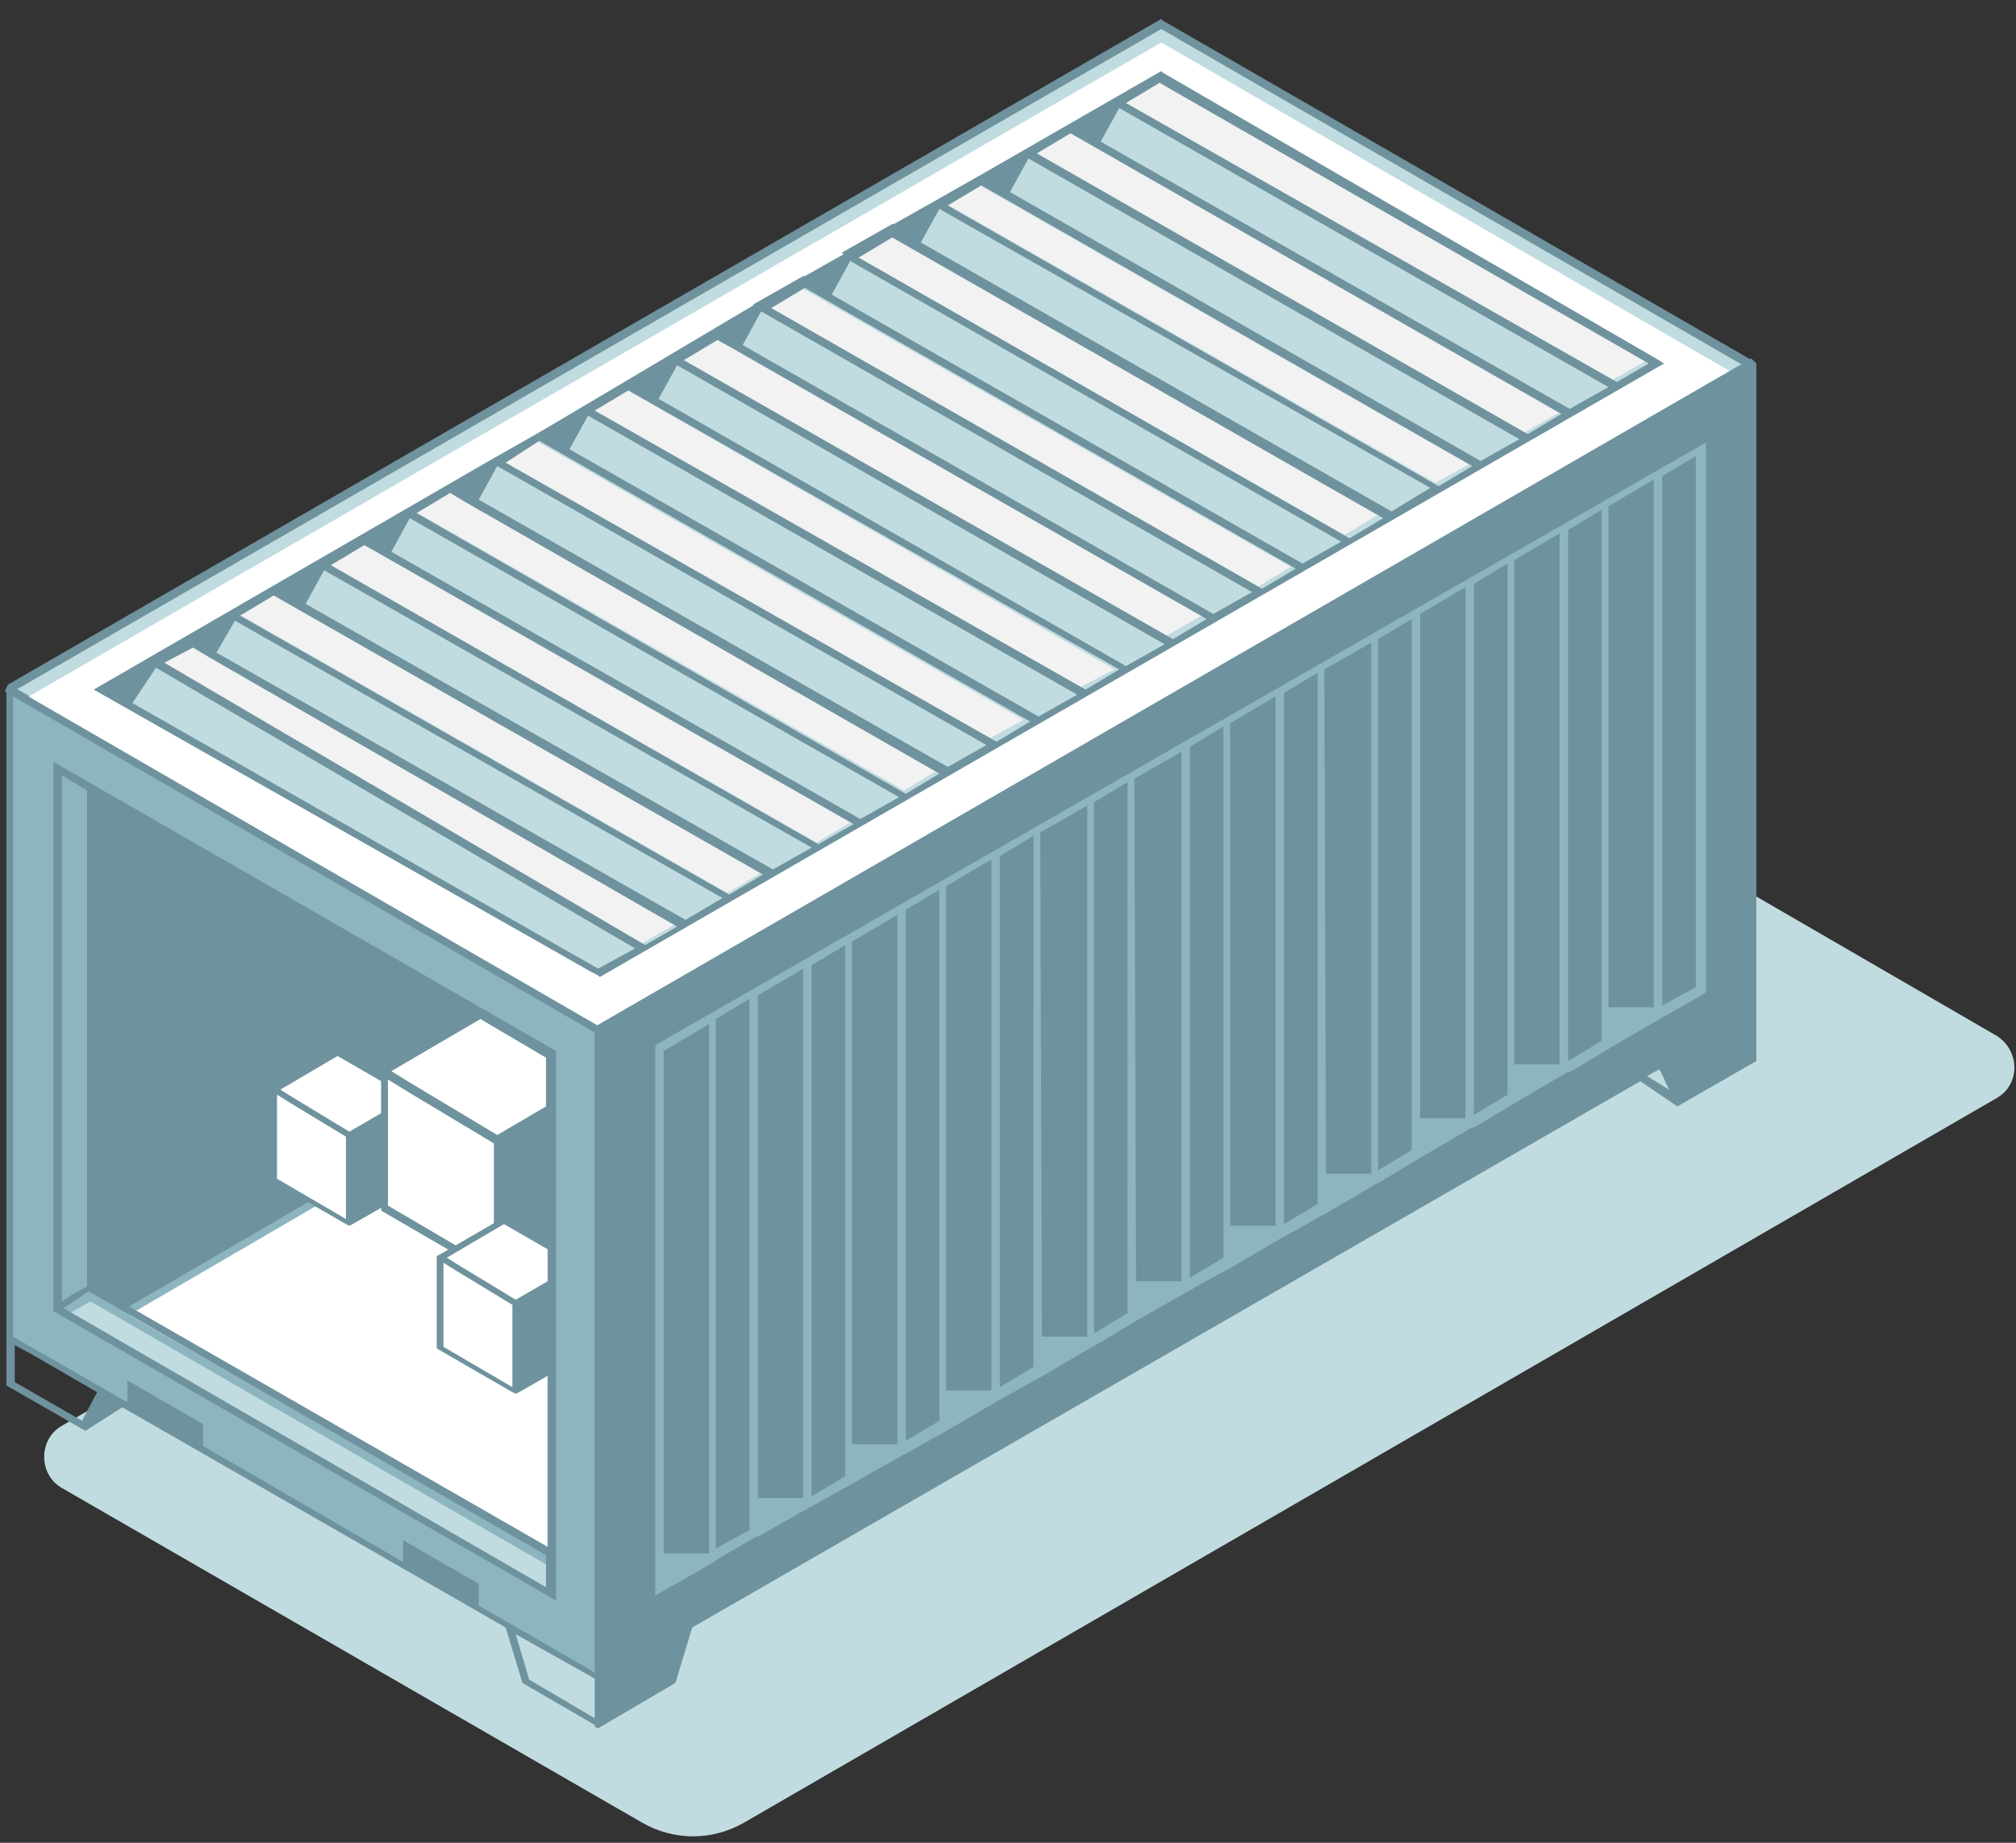
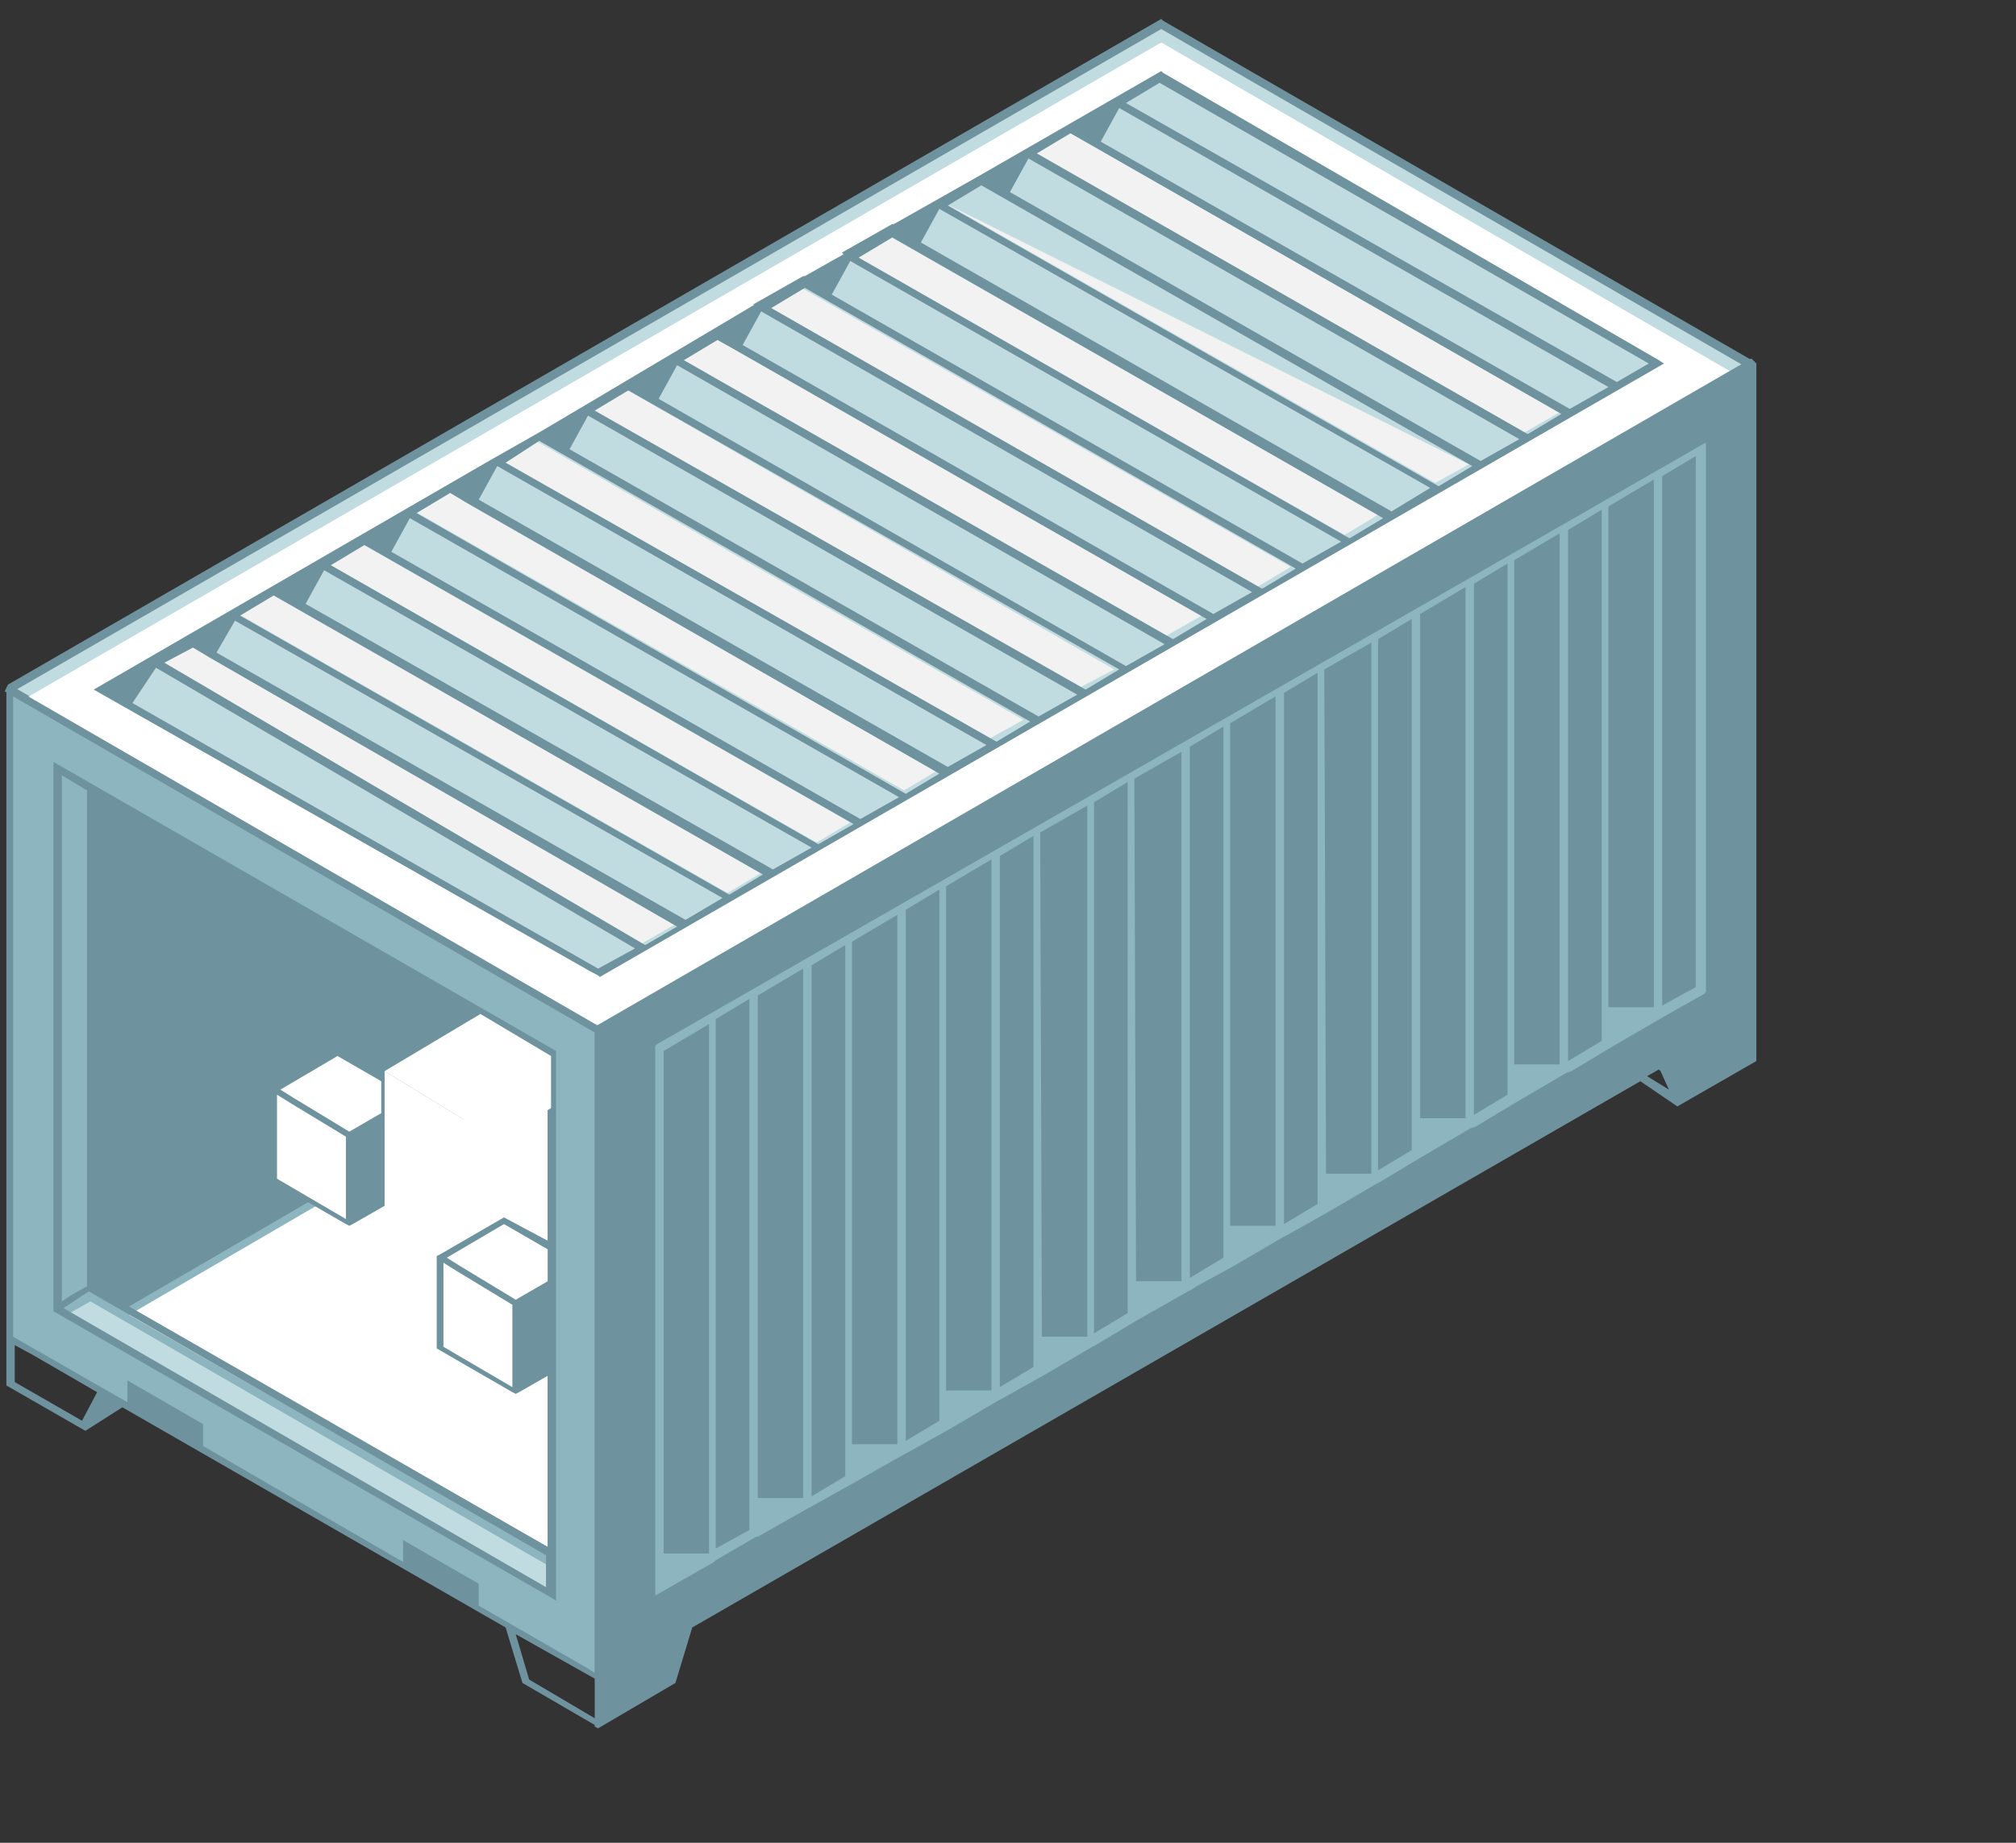
<svg xmlns="http://www.w3.org/2000/svg" width="105" height="96" viewBox="0 0 105 96" fill="none">
  <rect x="0" y="0" width="105" height="96" fill="#333333" stroke="none" />
-   <path d="M103.997 57.203L38.768 94.942C37.105 95.905 35.091 95.905 33.428 94.942L3.221 77.517C1.995 76.816 1.995 74.978 3.221 74.277L70.201 35.487C70.814 35.137 71.514 35.137 72.127 35.487L103.997 53.963C105.223 54.751 105.223 56.502 103.997 57.203Z" fill="#C1DCE0" />
  <path d="M31.151 87.499L0.507 69.724V35.925L31.151 53.612V87.499Z" fill="#8CB5BF" />
  <path d="M60.482 1.25L0.507 35.925L31.151 53.612L91.214 18.938L60.482 1.25Z" fill="#C1DCE0" />
  <path d="M0.507 35.662L0.332 35.837V69.374V69.811V72.176L4.447 74.54L6.373 73.314L26.335 84.785L27.211 87.674L30.976 89.863L31.413 89.776V87.674V87.324V53.525L0.944 35.925L0.507 35.662ZM4.272 74.014L0.769 72.001V70.074L1.732 70.6L5.059 72.526L4.272 74.014ZM30.976 89.513L27.561 87.499L26.861 85.135L31.063 87.499V89.513H30.976ZM30.976 87.149L30.713 86.974L24.934 83.646V82.508L20.994 80.231V81.37L10.575 75.328V74.189L6.635 71.913V73.051L0.682 69.636V36.275L30.976 53.788V87.149Z" fill="#6F939E" />
  <path d="M60.482 2.213L1.208 36.45L31.502 53.963L90.776 19.726L60.482 2.213ZM31.151 50.81L4.885 35.925L60.482 3.789L86.661 18.938L31.151 50.81Z" fill="white" />
  <path d="M91.214 18.675L31.064 53.437L30.976 53.525V87.324V87.762V89.951L31.151 90.038L35.179 87.674L36.054 84.785L85.435 56.327L87.361 57.64L91.477 55.276V52.912V52.474V18.938L91.214 18.675ZM86.924 56.765L85.785 56.064L86.398 55.714L86.486 55.801L86.924 56.765Z" fill="#6F939E" />
  <path d="M34.215 54.4L34.128 54.488V83.121L37.192 81.37L37.28 81.282L39.381 80.056H39.469L42.095 78.568L42.27 78.48L44.459 77.254L47.086 75.766L47.261 75.678L49.45 74.452L51.989 72.964L52.164 72.876L54.353 71.65L56.892 70.162L57.067 70.074L59.256 68.761L61.883 67.272L62.058 67.185L62.321 67.009L64.247 65.959L66.786 64.47L66.961 64.382L69.15 63.157L71.689 61.668L71.864 61.581L74.053 60.267L76.592 58.779L76.855 58.691L79.043 57.378L81.583 55.889L81.845 55.801L84.034 54.488L86.748 52.912L88.762 51.774L88.85 51.686V23.491V23.053L34.215 54.4ZM61.97 66.572V38.902L63.721 37.851V65.521L61.97 66.572ZM37.28 53.087L39.031 52.036V79.706L37.28 80.669V53.087ZM39.469 51.861L41.833 50.46V78.042H39.469V51.861ZM42.27 77.955V50.285L44.022 49.234V76.904L42.27 77.955ZM44.372 49.059L46.736 47.658V75.24H44.372V49.059ZM47.174 75.065V47.395L48.925 46.345V74.014L47.174 75.065ZM49.275 46.17L51.639 44.769V72.438H49.275V46.17ZM52.077 72.263V44.593L53.828 43.543V71.212L52.077 72.263ZM54.178 43.368L56.63 41.967V69.636H54.266L54.178 43.368ZM56.98 69.461V41.791L58.731 40.741V68.41L56.98 69.461ZM59.081 40.566L61.533 39.165V66.747H59.169L59.081 40.566ZM64.072 37.676L66.436 36.275V63.857H64.072V37.676ZM66.874 63.77V36.1L68.625 35.049V62.719L66.874 63.77ZM68.975 34.874L71.426 33.473V61.143H69.062L68.975 34.874ZM71.776 60.968V33.298L73.528 32.247V59.917L71.776 60.968ZM73.965 31.985L76.329 30.584V58.253H73.965V31.985ZM76.767 58.078V30.408L78.518 29.358V57.027L76.767 58.078ZM78.868 29.183L81.232 27.782V55.451H78.868V29.183ZM81.67 55.276V27.606L83.421 26.556V54.225L81.67 55.276ZM83.772 26.381L86.136 24.98V52.474H83.772V26.381ZM86.573 52.386V24.804L88.324 23.754V51.423L86.573 52.386ZM36.93 53.35V80.932H34.566V54.751L36.93 53.35Z" fill="#8CB5BF" />
  <path d="M12.415 31.985L14.166 30.934L39.644 45.469L37.893 46.52L12.415 31.985Z" fill="#F2F2F2" />
  <path d="M7.949 34.611L9.788 33.561L35.266 48.096L33.428 49.147L7.949 34.611Z" fill="#F2F2F2" />
  <path d="M17.055 29.358L18.806 28.307L44.285 42.842L42.534 43.893L17.055 29.358Z" fill="#F2F2F2" />
  <path d="M21.608 26.643L23.359 25.593L48.837 40.128L47.086 41.178L21.608 26.643Z" fill="#F2F2F2" />
  <path d="M26.073 24.016L27.912 22.966L53.303 37.501L51.552 38.464L26.073 24.016Z" fill="#F2F2F2" />
  <path d="M30.713 21.302L32.552 20.251L58.031 34.874L56.192 35.837L30.713 21.302Z" fill="#F2F2F2" />
  <path d="M35.266 18.587L37.105 17.537L62.583 32.072L60.745 33.123L35.266 18.587Z" fill="#F2F2F2" />
  <path d="M39.994 16.048L41.745 14.997L67.224 29.533L65.473 30.584L39.994 16.048Z" fill="#F2F2F2" />
  <path d="M44.547 13.334L46.298 12.283L71.777 26.818L70.026 27.869L44.547 13.334Z" fill="#F2F2F2" />
-   <path d="M49.275 10.619L51.026 9.656L76.505 24.191L74.754 25.155L49.275 10.619Z" fill="#F2F2F2" />
+   <path d="M49.275 10.619L76.505 24.191L74.754 25.155L49.275 10.619Z" fill="#F2F2F2" />
  <path d="M53.916 7.992L55.754 6.942L81.233 21.477L79.394 22.528L53.916 7.992Z" fill="#F2F2F2" />
-   <path d="M58.468 5.278L60.307 4.227L85.785 18.763L83.947 19.813L58.468 5.278Z" fill="#F2F2F2" />
  <path d="M31.151 53.875L31.064 53.788L0.244 36.012L0.419 35.662L60.482 0.987L60.569 1.075L91.389 18.85V19.113L31.151 53.875ZM0.857 35.925L31.151 53.437L90.776 19.025L60.482 1.513L0.857 35.925Z" fill="#6F939E" />
  <path d="M86.661 18.938L86.398 18.763L60.57 3.789L60.482 3.702L51.201 9.043L48.575 10.532L46.561 11.67H46.473L43.847 13.159L43.934 13.246L41.92 14.384H41.833L39.206 15.873H39.294L28.087 22.528L25.46 24.016L4.885 35.925L30.801 50.635L31.151 50.81L31.239 50.898L86.661 18.938ZM6.899 36.625L8.124 34.786L33.077 49.409L31.151 50.46L6.899 36.625ZM28.087 22.966L53.653 37.589L51.902 38.639L26.336 24.104L28.087 22.966ZM41.92 14.997L67.487 29.62L65.735 30.671L40.169 16.048L41.92 14.997ZM43.321 15.348L44.285 13.596L69.85 28.219L67.837 29.358L43.321 15.348ZM46.473 12.37L72.039 26.994L70.288 28.044L44.722 13.421L46.473 12.37ZM47.962 12.633L48.925 10.882L74.491 25.417L72.477 26.643L47.962 12.633ZM51.114 9.656L76.68 24.279L74.929 25.33L49.363 10.707L51.114 9.656ZM81.32 21.565L79.569 22.615L54.003 7.992L55.754 6.942L81.32 21.565ZM57.33 7.379L58.293 5.628L83.772 20.164L81.758 21.302L57.33 7.379ZM58.644 5.366L60.395 4.315L85.873 18.938L84.21 19.901L58.644 5.366ZM79.131 22.878L77.118 24.016L52.602 10.006L53.565 8.255L79.131 22.878ZM58.293 34.874L56.542 35.925L30.976 21.39L32.727 20.339L58.293 34.874ZM34.303 20.776L35.266 19.025L60.657 33.561L58.644 34.699L34.303 20.776ZM35.617 18.763L37.368 17.712L38.156 18.15L62.846 32.247L61.095 33.298L35.617 18.763ZM38.681 17.974L39.644 16.223L65.21 30.846L63.196 31.985L38.681 17.974ZM56.104 36.188L54.091 37.326L29.663 23.403L30.626 21.652L56.104 36.188ZM10.926 34.261L35.266 48.271L33.603 49.234L8.562 34.524L10.05 33.736L10.926 34.261ZM11.276 33.998L12.239 32.335L37.63 46.782L35.704 47.921L11.276 33.998ZM12.502 32.072L14.253 31.021L39.732 45.557L37.981 46.607L12.502 32.072ZM15.917 31.459L16.88 29.708L42.271 44.156L40.257 45.294L15.917 31.459ZM17.23 29.445L18.981 28.394L44.459 42.93L42.621 43.98L17.23 29.445ZM20.382 28.745L21.345 26.994L46.824 41.529L44.81 42.667L20.382 28.745ZM21.695 26.731L23.446 25.68L24.322 26.205L48.925 40.303L47.174 41.354L21.695 26.731ZM24.935 26.03L25.898 24.279L51.376 38.814L49.363 39.953L24.935 26.03Z" fill="#6F939E" />
  <path d="M6.723 68.498L28.524 55.801V81.019L6.723 68.498Z" fill="white" />
  <path d="M3.309 68.586L4.71 67.797L28.524 81.545V83.121L3.309 68.586Z" fill="#C1DCE0" />
  <path d="M2.783 39.69V68.323L2.958 68.41L28.962 83.384V80.757V54.751L2.783 39.69ZM4.534 41.178V67.009L3.746 67.447L3.221 67.797V40.391L4.534 41.178ZM3.309 68.148L3.834 67.797L4.622 67.272L28.437 81.019V82.683L3.309 68.148ZM6.723 68.06L28.524 55.364V80.582L6.723 68.06Z" fill="#6F939E" />
  <path d="M14.253 61.493V56.765L18.193 59.129V63.682L14.253 61.493Z" fill="white" />
  <path d="M14.253 56.765L17.58 54.838L19.944 56.239V58.078L18.193 59.129L14.253 56.765Z" fill="white" />
  <path d="M17.58 54.663L14.253 56.59L14.078 56.677V56.852V61.493L18.018 63.77L18.193 63.857L18.368 63.77L20.206 62.719V58.078V57.728V56.064L17.58 54.663ZM17.58 55.013L19.856 56.327V57.99L18.193 58.954L15.303 57.202L14.603 56.765L17.58 55.013ZM14.428 61.405V57.027L15.128 57.465L18.018 59.216V63.507L14.428 61.405Z" fill="#6F939E" />
  <path d="M20.032 62.894V55.801L25.898 59.392V66.309L20.032 62.894Z" fill="white" />
  <path d="M20.032 55.801L25.022 52.824L28.7 55.013V57.728L25.898 59.392L20.032 55.801Z" fill="white" />
-   <path d="M25.022 52.649L20.032 55.626L19.856 55.714V55.977V63.069L25.723 66.484L25.898 66.572L26.073 66.484L28.875 64.908V57.903V57.465V54.926L25.022 52.649ZM25.022 53.087L28.437 55.101V57.64L25.898 59.129L21.52 56.502L20.382 55.801L25.022 53.087ZM20.207 62.806V56.239L21.345 56.94L25.723 59.567V66.046L20.207 62.806Z" fill="#6F939E" />
-   <path d="M22.921 70.162V65.521L26.861 67.885V72.438L22.921 70.162Z" fill="white" />
  <path d="M22.921 65.521L26.248 63.594L28.612 64.996V66.834L26.861 67.885L22.921 65.521Z" fill="white" />
  <path d="M26.248 63.419L22.921 65.346L22.746 65.433V65.608V70.249L26.686 72.526L26.861 72.613L27.036 72.526L28.874 71.475V66.834V66.484V64.82L26.248 63.419ZM26.248 63.77L28.524 65.083V66.747L26.861 67.71L23.971 65.959L23.271 65.521L26.248 63.77ZM23.096 70.162V65.784L23.796 66.221L26.686 67.973V72.263L23.096 70.162Z" fill="#6F939E" />
</svg>